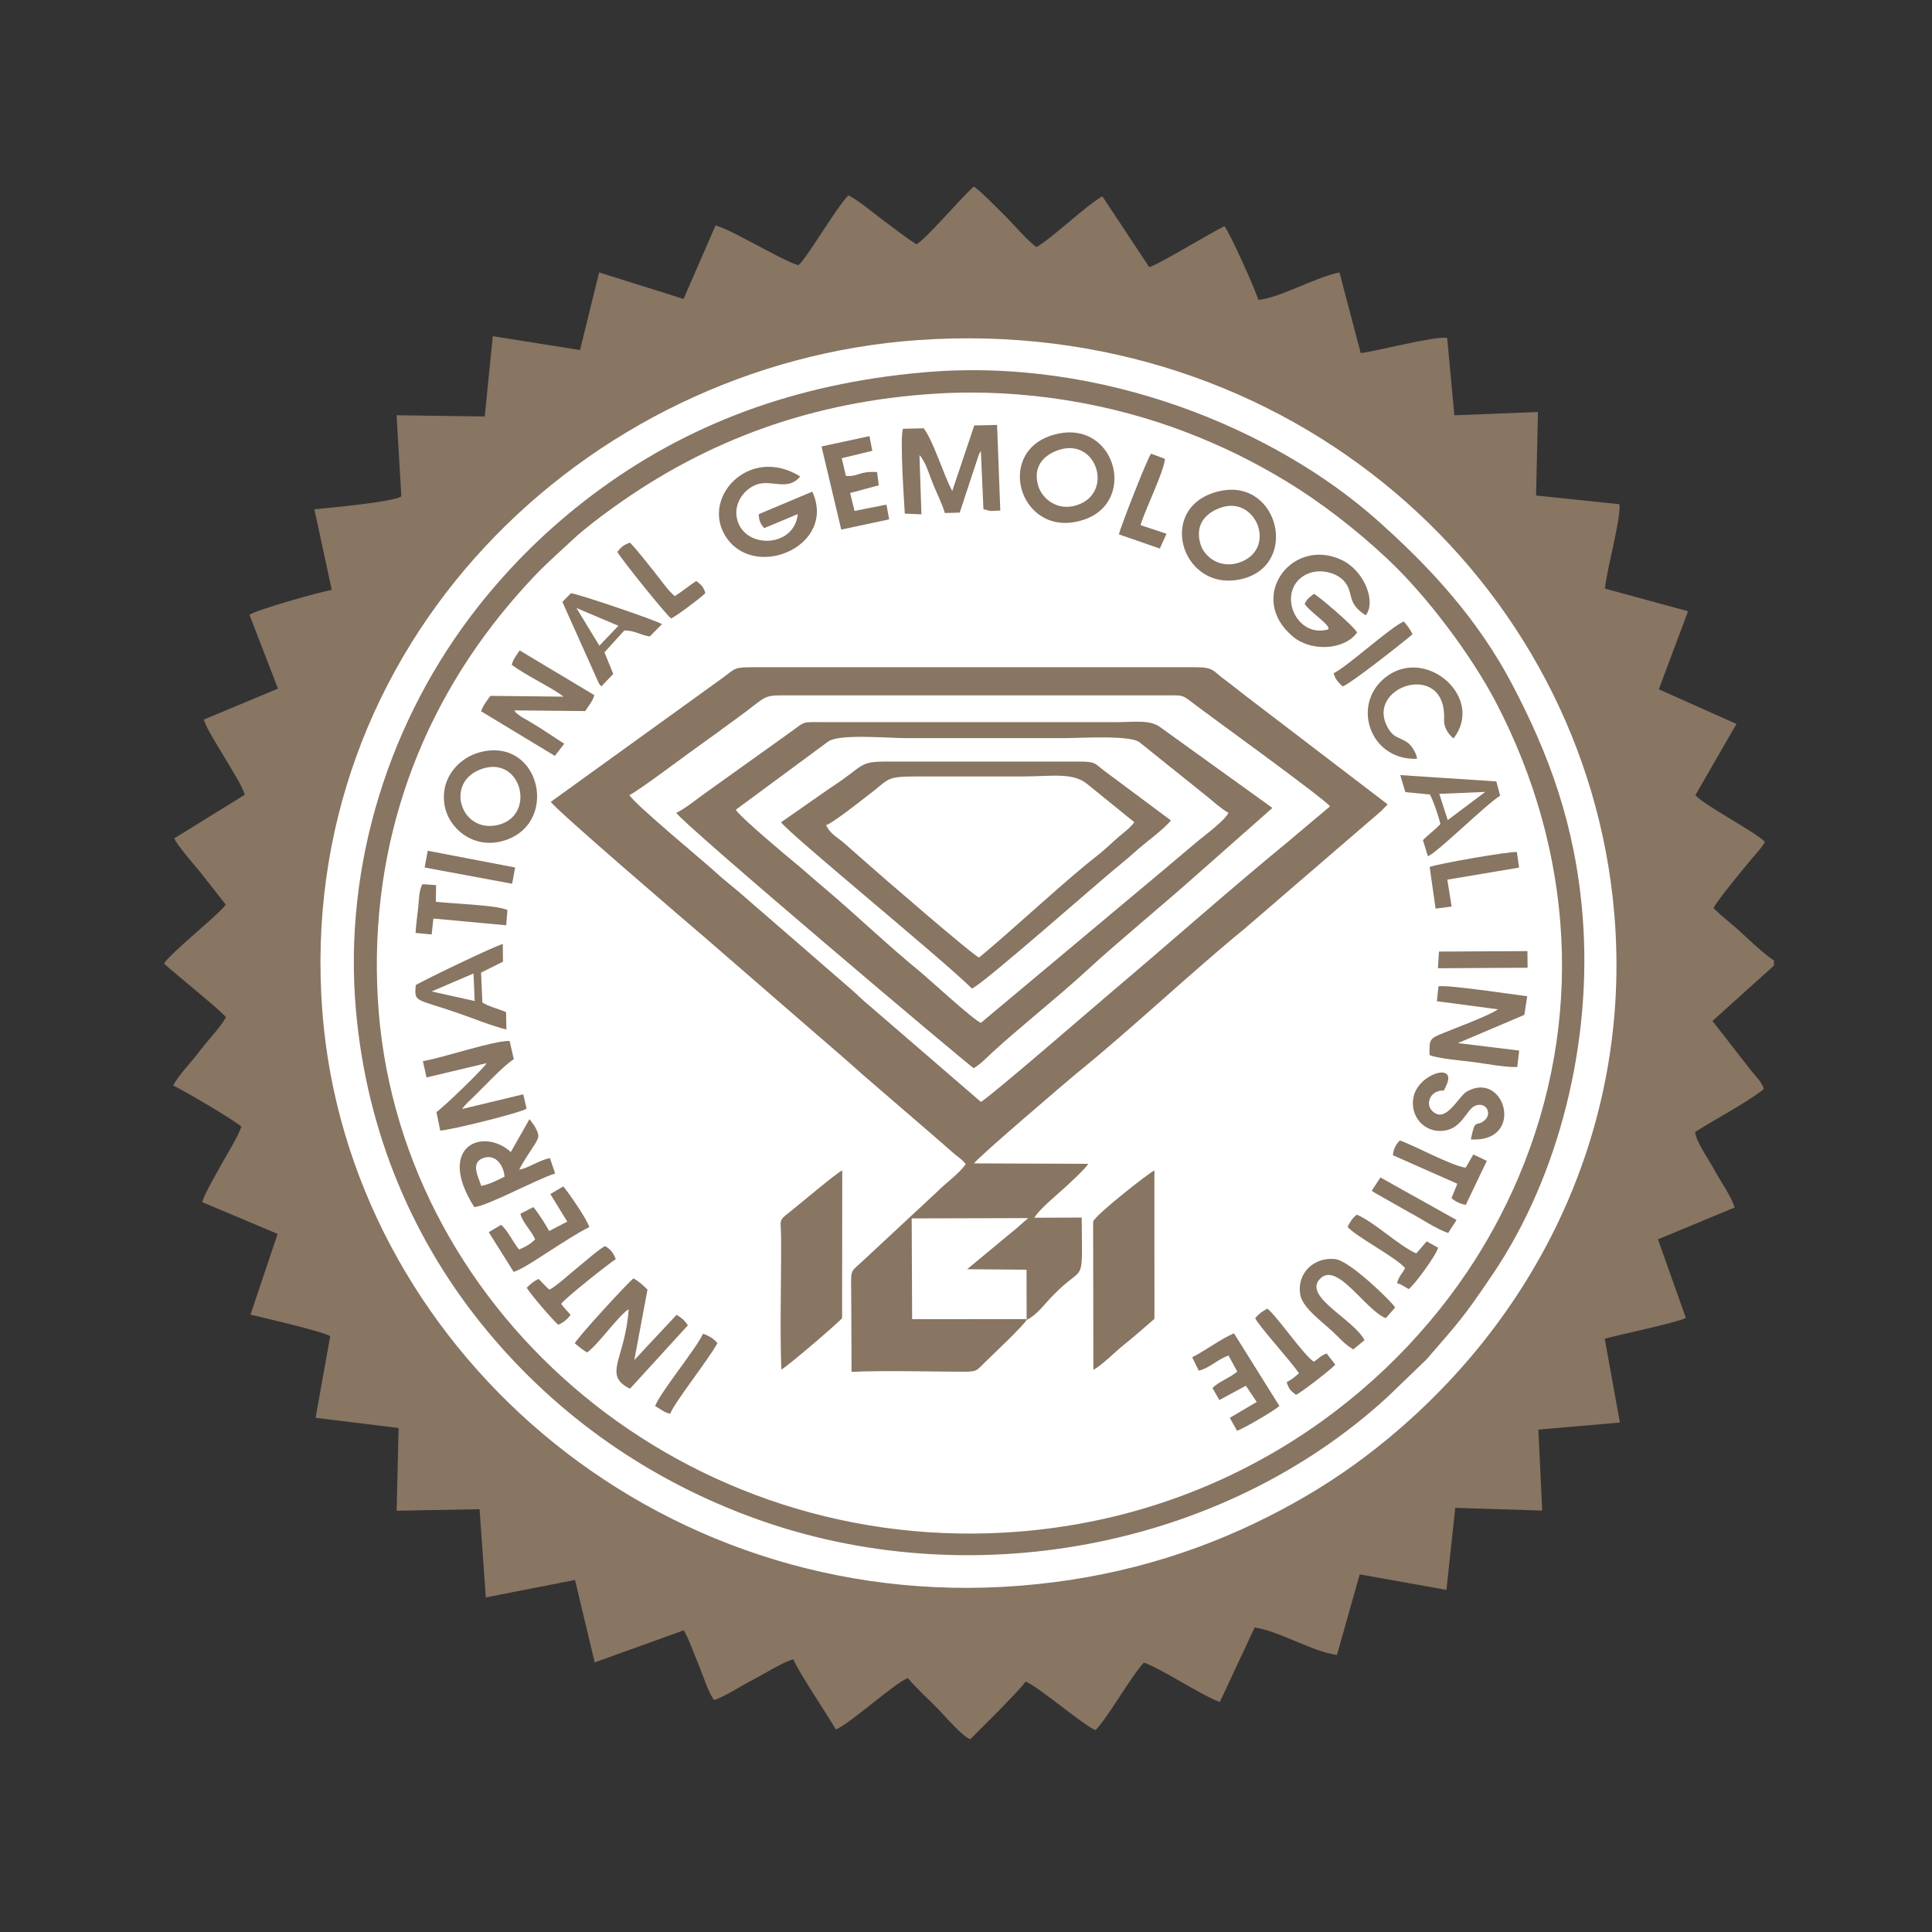
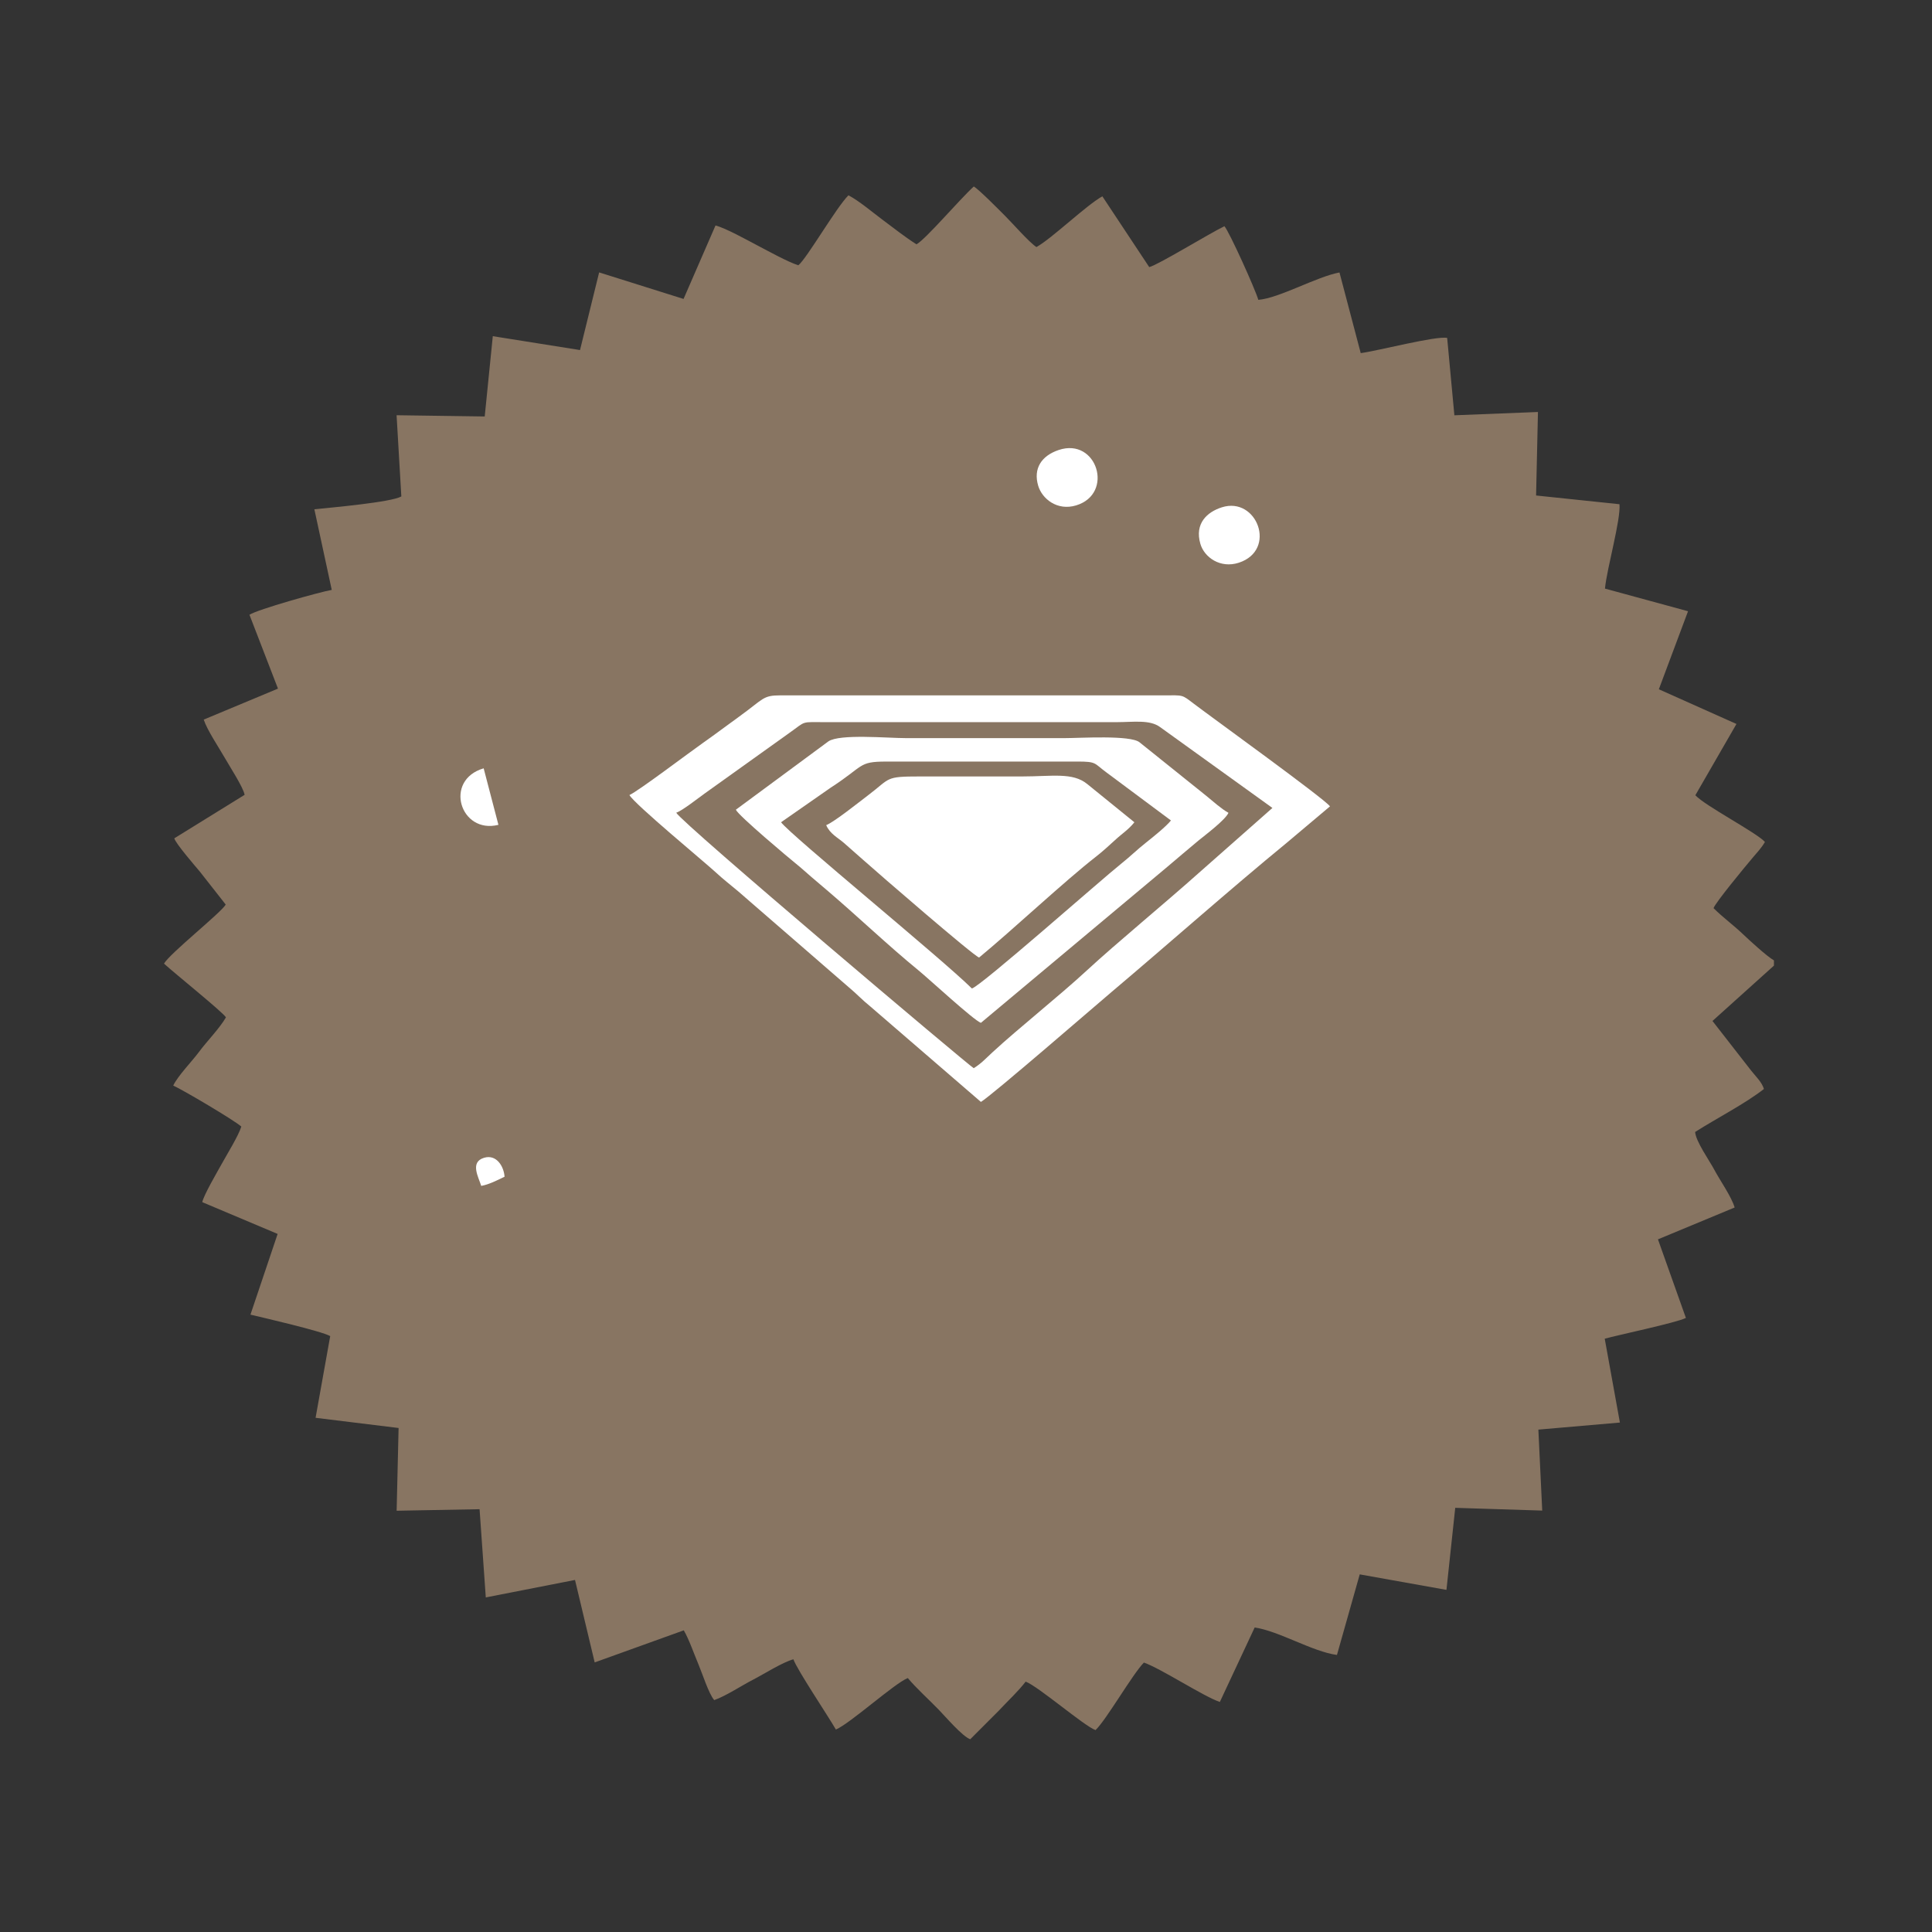
<svg xmlns="http://www.w3.org/2000/svg" version="1.1" id="Layer_1" x="0px" y="0px" width="120px" height="120px" viewBox="0 0 120 120" enable-background="new 0 0 120 120" xml:space="preserve">
  <rect x="0" y="0" width="120" height="120" fill="#333333" stroke="none" />
  <path fill-rule="evenodd" clip-rule="evenodd" fill="#887562" d="M110.183,59.976v-0.324c-0.438-0.249-1.553-1.275-1.938-1.642  c-0.612-0.581-1.204-1-1.813-1.602c0.094-0.32,1.965-2.587,2.415-3.116c0.264-0.311,0.584-0.653,0.776-0.998  c-0.521-0.579-3.729-2.247-4.322-2.9l2.553-4.427l-4.82-2.155l1.813-4.847l-5.16-1.406c0.125-1.283,0.988-4.269,0.902-5.241  l-5.18-0.542l0.116-5.186l-5.191,0.205l-0.448-4.805c-0.666-0.146-4.344,0.811-5.369,0.943l-1.32-5.009  c-1.421,0.263-3.746,1.599-5.041,1.7c-0.172-0.618-1.803-4.24-2.105-4.573c-0.928,0.445-4.108,2.399-4.67,2.54l-2.912-4.397  c-0.984,0.543-3.141,2.624-4.094,3.152c-0.463-0.305-1.443-1.433-1.934-1.924c-0.309-0.311-1.675-1.693-1.958-1.838  c-0.902,0.826-2.975,3.268-3.558,3.592c-0.724-0.459-1.42-1.013-2.142-1.551c-0.629-0.469-1.401-1.131-2.083-1.494  c-0.757,0.748-2.581,3.916-3.113,4.346c-0.63-0.194-1.868-0.88-2.538-1.23c-0.66-0.344-1.948-1.067-2.607-1.242l-1.985,4.563  l-5.243-1.648l-1.188,4.823l-5.417-0.862l-0.502,4.987l-5.474-0.077l0.295,5.044c-0.625,0.362-4.345,0.689-5.402,0.797l1.08,5.008  c-0.771,0.135-4.61,1.216-5.111,1.544l1.771,4.588l-4.612,1.924c0.213,0.655,0.956,1.757,1.321,2.398  c0.28,0.492,1.148,1.831,1.219,2.275l-4.368,2.702c0.093,0.332,1.302,1.728,1.574,2.05l1.62,2.064  c-0.253,0.475-3.474,3.035-3.833,3.668c0.642,0.59,3.669,3.024,3.847,3.336c-0.381,0.673-1.173,1.473-1.668,2.141  c-0.446,0.603-1.302,1.47-1.606,2.096c0.589,0.264,3.765,2.137,4.229,2.547c-0.171,0.566-0.889,1.723-1.22,2.324  c-0.268,0.486-1.111,1.922-1.205,2.371l4.681,1.974l-1.688,5.013c0.846,0.202,4.389,1.017,4.954,1.333l-0.909,5.075l5.156,0.633  l-0.121,5.139l5.151-0.095l0.386,5.479l5.542-1.085l1.222,5.122l5.534-1.992c0.337,0.581,0.643,1.484,0.924,2.145  c0.216,0.506,0.626,1.795,0.966,2.188c0.731-0.255,1.707-0.907,2.432-1.278c0.631-0.323,1.812-1.076,2.486-1.256  c0.246,0.681,2.138,3.49,2.639,4.363c0.899-0.386,3.653-2.881,4.466-3.198c0.553,0.657,1.282,1.306,1.914,1.957  c0.408,0.42,1.477,1.671,1.965,1.844l1.791-1.793c0.532-0.573,1.205-1.201,1.65-1.785c0.756,0.269,3.66,2.777,4.342,3.009  c0.692-0.668,2.273-3.441,3.002-4.194c1.077,0.378,3.697,2.102,4.718,2.447l2.163-4.625c1.495,0.212,3.595,1.504,5.111,1.705  l1.415-5.005l5.386,0.963l0.546-5.096l5.403,0.171l-0.24-5.029l5.064-0.439l-0.942-5.207c0.79-0.225,4.441-0.988,5.042-1.29  l-1.736-4.882L107.742,75c-0.195-0.672-0.901-1.665-1.255-2.33c-0.315-0.592-1.163-1.781-1.199-2.362  c1.345-0.854,3.13-1.771,4.272-2.669c-0.125-0.428-0.519-0.792-0.792-1.141l-2.403-3.084L110.183,59.976z" />
-   <path fill-rule="evenodd" clip-rule="evenodd" fill="#FFFFFF" d="M57.045,21.121c-20.756,1.443-38.784,18.98-37.021,41.735  c1.594,20.58,20.509,37.432,43.313,35.638c5.761-0.454,10.828-1.976,15.389-4.271c2.256-1.135,4.258-2.376,6.113-3.782  c10.423-7.902,16.573-20.222,15.426-33.701C98.499,36.015,80.032,19.523,57.045,21.121z" />
  <path fill-rule="evenodd" clip-rule="evenodd" fill="#887562" d="M57.28,23.135c-7.868,0.708-14.601,3.176-20.475,7.597  c-2.682,2.018-5.058,4.34-7.138,6.985c-5.416,6.888-8.361,15.914-7.56,25.016c0.675,7.682,3.611,14.451,8.135,19.912  c4.39,5.301,10.028,9.244,16.514,11.62c13.298,4.872,29.092,1.984,39.417-7.49l2.438-2.347c2.069-2.4,2.235-2.523,4.086-5.254  c4.149-6.125,6.231-14.493,5.599-22.316c-0.462-5.697-2.12-10.057-4.362-14.331c-2.147-4.091-5.142-7.344-8.491-10.302  C79.306,26.804,68.616,22.114,57.28,23.135z" />
-   <path fill-rule="evenodd" clip-rule="evenodd" fill="#FFFFFF" d="M58.142,24.449c-7.64,0.472-14.162,2.846-20.017,7.047  c-0.845,0.607-1.795,1.323-2.486,1.964c-1.533,1.421-2.016,1.803-3.407,3.375c-6.084,6.875-9.302,15.528-8.77,25.139  c1.051,19.001,18.353,34.369,38.912,33.219c12.844-0.72,22.992-7.622,28.777-16.225c1.164-1.733,2.251-3.691,3.166-5.847  c4.12-9.7,3.43-20.221-1.391-29.479c-1.542-2.96-4.328-6.661-6.749-8.927c-1.937-1.812-4.116-3.519-6.432-4.91  c-1.927-1.156-3.819-2.094-6.052-2.953C69.109,25.086,63.626,24.11,58.142,24.449z" />
  <path fill-rule="evenodd" clip-rule="evenodd" fill="#887562" d="M34.214,49.802c0.178,0.39,8.734,7.724,9.614,8.47l6.491,5.629  c1.082,0.946,2.117,1.81,3.208,2.798l4.834,4.17c0.316,0.287,0.493,0.42,0.829,0.727c0.297,0.271,0.527,0.365,0.795,0.714  c-0.501,0.679-1.217,1.136-1.786,1.72l-4.607,4.286c-0.88,0.835-0.719,0.348-0.718,2.667l0.017,4.224  c2.301-0.094,4.741-0.008,7.042-0.007c0.763,0.001,0.765-0.117,1.155-0.499c0.555-0.543,2.497-2.37,2.716-2.768l-7.15,0.003  l-0.028-6.258l7.243-0.019c-0.288,0.226-0.612,0.55-0.918,0.786l-2.884,2.39l3.694,0.028l0.004,3.124  c0.425-0.2,0.84-0.639,1.163-1.008c2.515-2.871,2.286-0.604,2.258-5.354l-2.94,0.011c0.285-0.499,1.261-1.302,1.671-1.672  c0.409-0.371,1.405-1.274,1.682-1.677l-7.097-0.027c0.112-0.272,6.029-5.319,6.357-5.584c3.255-2.623,7.191-6.337,10.456-9.003  l7.286-6.277c0.338-0.302,0.486-0.41,0.778-0.666c0.192-0.169,0.261-0.231,0.413-0.362l0.399-0.407l-8.712-6.655  c-0.48-0.363-0.935-0.741-1.444-1.116c-0.701-0.516-0.642-0.747-1.765-0.747l-27.464,0c-1.221,0-1.113,0.058-1.88,0.632  L34.214,49.802z" />
  <path fill-rule="evenodd" clip-rule="evenodd" fill="#FFFFFF" d="M39.095,49.382c0.32,0.572,4.728,4.21,5.37,4.809  c0.413,0.386,0.943,0.799,1.385,1.171l6.848,5.94c0.494,0.41,0.868,0.818,1.352,1.205l6.876,5.935  c0.682-0.405,7.104-5.974,8.164-6.87c3.498-2.954,7.328-6.351,10.81-9.207l2.708-2.281c-0.357-0.484-7.225-5.439-8.439-6.36  c-0.787-0.596-0.632-0.537-1.9-0.534l-23.794,0c-1.112,0-1.032,0.215-2.563,1.318c-0.771,0.556-1.469,1.086-2.253,1.637  C42.842,46.718,39.641,49.139,39.095,49.382z" />
  <path fill-rule="evenodd" clip-rule="evenodd" fill="#887562" d="M42.002,50.479c0.318,0.622,18.222,15.746,18.479,15.869  c0.48-0.303,0.742-0.6,1.164-0.989c1.622-1.497,4.146-3.499,5.837-5.062c1.896-1.752,4.875-4.197,6.953-6.056l4.597-4.058  l-6.972-5.019c-0.642-0.478-1.654-0.311-2.684-0.31l-18.013,0.001c-1.683-0.001-1.245-0.101-2.329,0.664l-5.25,3.755  C43.368,49.567,42.396,50.345,42.002,50.479z" />
  <path fill-rule="evenodd" clip-rule="evenodd" fill="#FFFFFF" d="M45.705,50.293c0.164,0.374,3.379,3.07,3.744,3.361  c0.335,0.267,0.641,0.556,0.956,0.823c0.381,0.324,0.618,0.526,0.96,0.817c1.874,1.594,3.789,3.429,5.69,4.983  c0.645,0.527,3.418,3.089,3.87,3.254l11.566-9.679c0.713-0.599,1.256-1.072,1.93-1.629c0.406-0.334,1.67-1.275,1.882-1.737  c-0.464-0.258-0.925-0.688-1.389-1.063l-4.134-3.317c-0.57-0.462-3.712-0.26-4.629-0.26h-9.896c-1.124,0-4.099-0.275-4.802,0.203  L45.705,50.293z" />
  <path fill-rule="evenodd" clip-rule="evenodd" fill="#887562" d="M48.512,51.072c0.627,0.831,9.972,8.461,11.854,10.325  c0.547-0.136,8.057-6.783,9.26-7.74c0.554-0.44,1.002-0.886,1.563-1.328c0.418-0.33,1.242-0.993,1.541-1.368l-4.026-2.998  c-0.758-0.558-0.579-0.662-1.774-0.662l-11.897,0.001c-1.745,0.005-1.324,0.255-3.463,1.639L48.512,51.072z" />
  <path fill-rule="evenodd" clip-rule="evenodd" fill="#FFFFFF" d="M51.317,51.251c0.235,0.546,0.72,0.773,1.099,1.103  c0.467,0.406,0.701,0.612,1.181,1.041c1,0.891,6.881,5.985,7.217,6.079c2.134-1.764,5.321-4.758,7.255-6.262  c0.368-0.287,0.861-0.728,1.191-1.035c0.437-0.407,0.818-0.631,1.199-1.104l-2.932-2.378c-0.906-0.737-2.172-0.469-4.045-0.468  h-6.338c-2.205,0-1.801,0.091-3.23,1.172C53.369,49.811,51.825,51.049,51.317,51.251z" />
  <path fill-rule="evenodd" clip-rule="evenodd" fill="#887562" d="M67.897,75.867l0.014,9.222c0.645-0.384,1.295-1.082,1.898-1.561  c0.633-0.501,1.313-1.119,1.895-1.612l-0.001-9.219C71.382,72.834,68.099,75.404,67.897,75.867z" />
  <path fill-rule="evenodd" clip-rule="evenodd" fill="#887562" d="M48.529,85.062c0.249-0.081,3.438-2.804,3.775-3.19l0.01-9.172  c-0.273,0.078-2.705,2.148-3.294,2.605c-0.696,0.54-0.511,0.44-0.505,1.563C48.53,79.567,48.436,82.379,48.529,85.062z" />
  <path fill-rule="evenodd" clip-rule="evenodd" fill="#887562" d="M29.913,46.696c-1.361,0.315-2.594,1.591-2.298,3.329  c0.239,1.405,1.719,2.659,3.476,2.244C34.788,51.393,33.666,45.828,29.913,46.696z" />
  <path fill-rule="evenodd" clip-rule="evenodd" fill="#887562" d="M65.302,27.049c-3.6,1.166-1.832,6.565,2.061,5.216  C70.744,31.093,69.181,25.793,65.302,27.049z" />
  <path fill-rule="evenodd" clip-rule="evenodd" fill="#887562" d="M75.786,30.497c-4.016,0.87-2.479,6.222,1.193,5.499  C80.753,35.252,79.471,29.698,75.786,30.497z" />
  <path fill-rule="evenodd" clip-rule="evenodd" fill="#887562" d="M59.146,30.497c-0.567-1.055-1.153-3.085-1.779-3.898l-1.28,0.034  c-0.211,0.542,0.083,4.763,0.113,5.269l1.031,0.044l-0.121-3.68c0.378,0.402,0.602,1.2,0.832,1.771  c0.249,0.617,0.568,1.227,0.744,1.827l0.923-0.024l1.188-3.599c0.058-0.124,0.097-0.186,0.126-0.233l0.16,3.619  c0.617,0.175,0.418,0.083,1.047,0.093l-0.199-5.326l-1.416,0.031L59.146,30.497z" />
  <path fill-rule="evenodd" clip-rule="evenodd" fill="#887562" d="M84.29,39.286c-0.173-0.38-2.41-2.281-2.684-2.403  c-0.338,0.279-0.402,0.294-0.572,0.625c0.305,0.47,1.377,1.165,1.472,1.471c0.003,0.009,0.003,0.047,0.005,0.055  c0.001,0.008,0.004,0.038-0.002,0.056c-2.012,0.586-3.199-2.287-1.532-3.325c0.851-0.529,1.999-0.235,2.498,0.32  c0.656,0.73,0.104,1.346,1.356,2.133c0.661-0.854-0.095-2.774-1.498-3.438c-3.112-1.474-5.945,2.366-3,4.781  C81.462,40.487,83.511,40.383,84.29,39.286z" />
-   <path fill-rule="evenodd" clip-rule="evenodd" fill="#887562" d="M50.452,30.537l-3.323,1.399c0.004,0.385,0.11,0.618,0.342,0.865  l2.081-0.87c-0.211,2.155-3.459,2.2-3.795,0.189c-0.162-0.967,0.553-1.813,1.299-2.043c0.916-0.284,1.898,0.44,2.643-0.485  c-3.242-2.017-6.354,1.503-4.479,3.938C47.124,36.001,51.96,33.816,50.452,30.537z" />
  <path fill-rule="evenodd" clip-rule="evenodd" fill="#887562" d="M31.729,71.554c-1.727-1.567-4.67-0.36-2.271,3.422  c0.867-0.087,3.877-1.733,5.024-2.09l-0.326-0.955c-0.682,0.135-1.257,0.589-1.911,0.725c0.252-0.509,0.612-1.02,0.932-1.521  c0.312-0.489,0.363-0.609,0.012-1.215l-0.3-0.409L31.729,71.554z" />
  <path fill-rule="evenodd" clip-rule="evenodd" fill="#887562" d="M89.247,62.188l3.795,0.504c-0.636,0.434-2.769,1.203-3.673,1.586  c-0.62,0.264-0.581,0.441-0.577,1.25c0.4,0.209,2.241,0.375,2.733,0.439c0.735,0.096,2.042,0.344,2.713,0.304l0.124-1.019  l-3.809-0.463l4.127-1.754l0.178-1.154c-0.902-0.119-4.983-0.727-5.512-0.619L89.247,62.188z" />
  <path fill-rule="evenodd" clip-rule="evenodd" fill="#887562" d="M26.266,65.91l0.226,1.013l3.736-0.89  c-0.199,0.352-2.774,2.832-3.119,3.036l0.234,1.155c0.691-0.041,4.957-1.098,5.364-1.361L32.5,67.969l-3.795,0.913  c0.164-0.263,0.512-0.561,0.754-0.798c0.717-0.697,1.721-1.805,2.454-2.299l-0.26-1.132C30.569,64.65,27.604,65.68,26.266,65.91z" />
  <path fill-rule="evenodd" clip-rule="evenodd" fill="#887562" d="M31.786,41.287c0.812,0.637,2.511,1.423,3.217,1.983l-4.543-0.049  c-0.232,0.324-0.44,0.574-0.581,0.957l4.583,2.771l0.582-0.753l-1.503-0.984c-0.26-0.156-0.477-0.295-0.762-0.463  c-0.13-0.077-0.283-0.15-0.419-0.24c-0.015-0.01-0.208-0.157-0.21-0.159c-0.229-0.212,0.001,0.065-0.201-0.227l4.402,0.043  c0.232-0.371,0.458-0.604,0.566-0.988l-4.642-2.78C32.082,40.708,31.88,40.923,31.786,41.287z" />
  <path fill-rule="evenodd" clip-rule="evenodd" fill="#887562" d="M35.702,83.438c0.229,0.177,0.472,0.403,0.761,0.565  c0.704-0.488,1.901-2.245,2.586-2.687c-0.206,3.082-1.651,4.097,0.082,4.938l3.597-3.938c-0.236-0.344-0.407-0.466-0.706-0.648  l-2.624,2.808l0.819-4.378c-0.307-0.302-0.528-0.496-0.864-0.695C39.075,79.574,35.806,83.138,35.702,83.438z" />
  <path fill-rule="evenodd" clip-rule="evenodd" fill="#887562" d="M25.823,61.19c-0.093,1.075-0.049,0.824,2.502,1.692  c0.976,0.332,2.142,0.816,3.128,1.064l-0.019-1.078c-0.442-0.206-1.101-0.35-1.473-0.603l-0.082-1.854l1.361-0.68l-0.01-1.096  C30.815,58.716,26.318,60.873,25.823,61.19L25.823,61.19z M29.411,60.465l0.072,1.71l-2.674-0.594L29.411,60.465z" />
  <path fill-rule="evenodd" clip-rule="evenodd" fill="#887562" d="M87.29,49.201l1.521,0.146c0.198,0.333,0.572,1.421,0.653,1.836  c-0.349,0.381-0.71,0.619-1.083,1l0.308,1c0.603-0.24,3.527-3.146,4.487-3.763l-0.236-0.884l-5.967-0.393L87.29,49.201L87.29,49.201  z M89.921,50.938l-0.525-1.63l2.856-0.121L89.921,50.938z" />
  <path fill-rule="evenodd" clip-rule="evenodd" fill="#887562" d="M34.931,37.387l2.266,5.055c0.087,0.13,0.08,0.116,0.156,0.188  l0.737-0.769l-0.546-1.345l1.236-1.358c0.673,0.008,0.938,0.271,1.575,0.375l0.763-0.769c-0.517-0.284-5.127-1.853-5.655-1.919  L34.931,37.387L34.931,37.387z M38.412,38.868l-1.184,1.237l-1.424-2.34L38.412,38.868z" />
  <path fill-rule="evenodd" clip-rule="evenodd" fill="#887562" d="M88.017,47.129c-0.041-0.366-0.355-0.863-0.643-1.042  c-0.526-0.326-0.781-0.259-1.111-0.783c-1.668-2.645,3.619-4.397,3.43-0.603c-0.023,0.456,0.249,0.892,0.588,1.165  c1.922-2.475-1.549-5.605-4.029-3.938C83.835,43.552,85.004,47.258,88.017,47.129z" />
  <path fill-rule="evenodd" clip-rule="evenodd" fill="#887562" d="M84.054,83.815l0.699-0.577c-0.703-1.333-3.904-2.732-2.73-3.841  c1.068-1.01,2.77,1.963,4.049,2.476l0.582-0.66c-0.146-0.303-2.802-2.905-3.721-3.008c-1.307-0.146-2.385,0.859-2.178,2.187  c0.13,0.829,1.354,1.688,2.076,2.368C83.285,83.187,83.51,83.486,84.054,83.815z" />
-   <path fill-rule="evenodd" clip-rule="evenodd" fill="#887562" d="M74.05,84.302l0.408,0.833c0.701-0.171,1.148-0.698,1.846-0.94  l0.547,0.997c-0.531,0.433-1.129,0.606-1.542,1.017l0.427,0.749l1.646-0.887l0.678,1.006l-1.676,0.987l0.452,0.8  c0.332-0.086,2.433-1.309,2.626-1.543l-2.818-4.507C75.755,83.202,74.899,83.874,74.05,84.302z" />
  <path fill-rule="evenodd" clip-rule="evenodd" fill="#887562" d="M34.182,74.164l1.05,1.712l-1.123,0.585  c-0.201-0.383-0.696-1.154-0.982-1.486l-0.807,0.416c0.18,0.613,0.663,1.004,0.918,1.588c-0.267,0.285-0.66,0.498-1.001,0.629  c-0.414-0.514-0.687-1.17-1.112-1.53l-0.768,0.454l1.546,2.465c0.511-0.134,1.796-1.02,2.326-1.354  c0.734-0.464,1.63-1.064,2.37-1.424c-0.128-0.486-1.283-2.135-1.609-2.529L34.182,74.164z" />
  <path fill-rule="evenodd" clip-rule="evenodd" fill="#887562" d="M91.357,70.771c3.39,0.211,2.136-4.326-0.249-2.973  c-0.534,0.303-1.328,2.076-2.17,1.18c-0.375-0.399-0.125-0.992,0.291-1.163c0.566-0.231,0.336,0.182,0.608-0.406  c0.679-1.459-1.751-0.724-2.043,0.738c-0.221,1.101,0.546,2.071,1.595,2.097c1.432,0.035,1.654-1.374,2.273-1.578  c0.686-0.229,1.006,0.518,0.56,0.91C91.663,70.066,91.649,69.354,91.357,70.771z" />
  <path fill-rule="evenodd" clip-rule="evenodd" fill="#887562" d="M51.026,27.731l1.225,5.163l2.978-0.636l-0.171-0.916l-1.981,0.392  l-0.275-1.113l1.78-0.477l-0.108-0.823c-1.169-0.066-1.098,0.292-1.932,0.24l-0.261-1.101l1.9-0.461l-0.178-0.911L51.026,27.731z" />
  <path fill-rule="evenodd" clip-rule="evenodd" fill="#FFFFFF" d="M65.757,27.95c-1.07,0.36-1.591,1.151-1.273,2.22  c0.24,0.809,1.178,1.576,2.352,1.222C69.226,30.672,68.14,27.15,65.757,27.95z" />
-   <path fill-rule="evenodd" clip-rule="evenodd" fill="#FFFFFF" d="M30.041,47.722c-2.504,0.736-1.454,4.105,0.917,3.51  C33.285,50.648,32.417,47.023,30.041,47.722z" />
+   <path fill-rule="evenodd" clip-rule="evenodd" fill="#FFFFFF" d="M30.041,47.722c-2.504,0.736-1.454,4.105,0.917,3.51  z" />
  <path fill-rule="evenodd" clip-rule="evenodd" fill="#FFFFFF" d="M75.892,31.51c-0.91,0.289-1.704,0.998-1.335,2.269  c0.243,0.839,1.24,1.545,2.384,1.174C79.346,34.173,78.075,30.816,75.892,31.51z" />
  <path fill-rule="evenodd" clip-rule="evenodd" fill="#887562" d="M25.811,57.945l0.999,0.098l0.11-0.99l4.521,0.417l0.077-0.947  c-0.682-0.314-3.461-0.392-4.448-0.514l0.017-1.032l-0.852-0.059c-0.222,0.423-0.203,0.938-0.262,1.481  C25.917,56.903,25.841,57.427,25.811,57.945z" />
  <path fill-rule="evenodd" clip-rule="evenodd" fill="#887562" d="M77.963,81.871c0.207,0.479,2.172,2.619,2.72,3.427  c-0.316,0.252-0.385,0.356-0.768,0.551c0.152,0.44,0.215,0.505,0.58,0.786c0.326-0.137,2.149-1.555,2.443-1.872l-0.541-0.7  c-0.451,0.191-0.424,0.279-0.791,0.512c-0.599-0.35-2.365-2.928-2.891-3.291C78.41,81.439,78.201,81.594,77.963,81.871z" />
  <path fill-rule="evenodd" clip-rule="evenodd" fill="#887562" d="M34.128,80.104c-0.217-0.172-0.429-0.426-0.667-0.666  c-0.291,0.122-0.495,0.298-0.742,0.544c0.124,0.278,1.664,2.082,1.965,2.304c0.305-0.145,0.569-0.349,0.753-0.621  c-0.185-0.22-0.391-0.4-0.579-0.682c0.2-0.321,3.047-2.576,3.387-2.771c-0.127-0.343-0.293-0.614-0.67-0.816  c-0.48,0.274-1.218,0.946-1.699,1.332C35.436,79.079,34.557,79.89,34.128,80.104z" />
  <path fill-rule="evenodd" clip-rule="evenodd" fill="#887562" d="M83.701,76.201c0.493,0.591,2.946,1.854,3.571,2.558  c-0.197,0.412-0.336,0.401-0.502,0.941c0.375,0.114,0.416,0.206,0.729,0.368c0.319-0.216,1.704-2.088,1.823-2.57l-0.707-0.397  l-0.648,0.754c-1.14-0.521-2.599-1.946-3.692-2.411C83.994,75.662,83.859,75.893,83.701,76.201z" />
  <path fill-rule="evenodd" clip-rule="evenodd" fill="#887562" d="M86.517,71.754l4.002,1.771l-0.365,0.891  c0.262,0.236,0.531,0.338,0.885,0.428l1.309-2.739l-0.834-0.401l-0.48,0.824c-0.938-0.143-3.018-1.305-4.088-1.691  C86.667,71.119,86.547,71.408,86.517,71.754z" />
  <path fill-rule="evenodd" clip-rule="evenodd" fill="#887562" d="M69.495,33.19l2.543,0.881l0.416-0.918l-1.614-0.535  c0.3-1.009,1.456-3.318,1.516-4.118l-0.861-0.321C71.276,28.434,69.623,32.664,69.495,33.19z" />
  <path fill-rule="evenodd" clip-rule="evenodd" fill="#887562" d="M38.345,34.282c0.252,0.457,3.04,3.925,3.344,4.133  c0.321-0.149,1.837-1.28,2.121-1.576c-0.117-0.395-0.263-0.524-0.564-0.754c-0.44,0.285-0.891,0.668-1.334,0.943  c-0.436-0.354-0.956-1.125-1.355-1.614c-0.498-0.609-0.905-1.162-1.425-1.711C38.772,33.826,38.578,33.968,38.345,34.282z" />
  <path fill-rule="evenodd" clip-rule="evenodd" fill="#887562" d="M88.8,53.852l0.367,2.584l0.996-0.128l-0.267-1.671l4.458-0.749  l-0.138-0.967C93.778,52.868,89.219,53.661,88.8,53.852z" />
  <polygon fill-rule="evenodd" clip-rule="evenodd" fill="#887562" points="26.375,53.882 31.809,54.892 31.997,53.882 26.567,52.842   " />
  <path fill-rule="evenodd" clip-rule="evenodd" fill="#887562" d="M82.834,41.817c0.123,0.405,0.245,0.504,0.552,0.818  c0.448-0.118,3.798-2.766,4.344-3.238c-0.145-0.345-0.341-0.548-0.535-0.796C86.362,38.952,83.725,41.373,82.834,41.817z" />
  <polygon fill-rule="evenodd" clip-rule="evenodd" fill="#887562" points="89.312,60.139 94.882,60.107 94.872,59.075 89.376,59.104   " />
  <path fill-rule="evenodd" clip-rule="evenodd" fill="#887562" d="M40.689,87.336c0.367,0.181,0.459,0.354,0.931,0.477  c0.351-0.817,2.321-3.278,2.941-4.384c-0.195-0.257-0.493-0.447-0.896-0.589C43.283,83.718,40.985,86.511,40.689,87.336z" />
  <path fill-rule="evenodd" clip-rule="evenodd" fill="#887562" d="M85.201,73.961c0.05,0.036,0.085,0.035,0.097,0.072l2.22,1.261  c0.69,0.355,1.714,1.056,2.429,1.29l0.522-0.807l-4.729-2.643L85.201,73.961z" />
  <path fill-rule="evenodd" clip-rule="evenodd" fill="#FFFFFF" d="M29.889,73.658c0.456-0.078,0.997-0.347,1.45-0.57  c-0.041-0.63-0.495-1.411-1.273-1.176C29.166,72.182,29.73,73.125,29.889,73.658z" />
</svg>